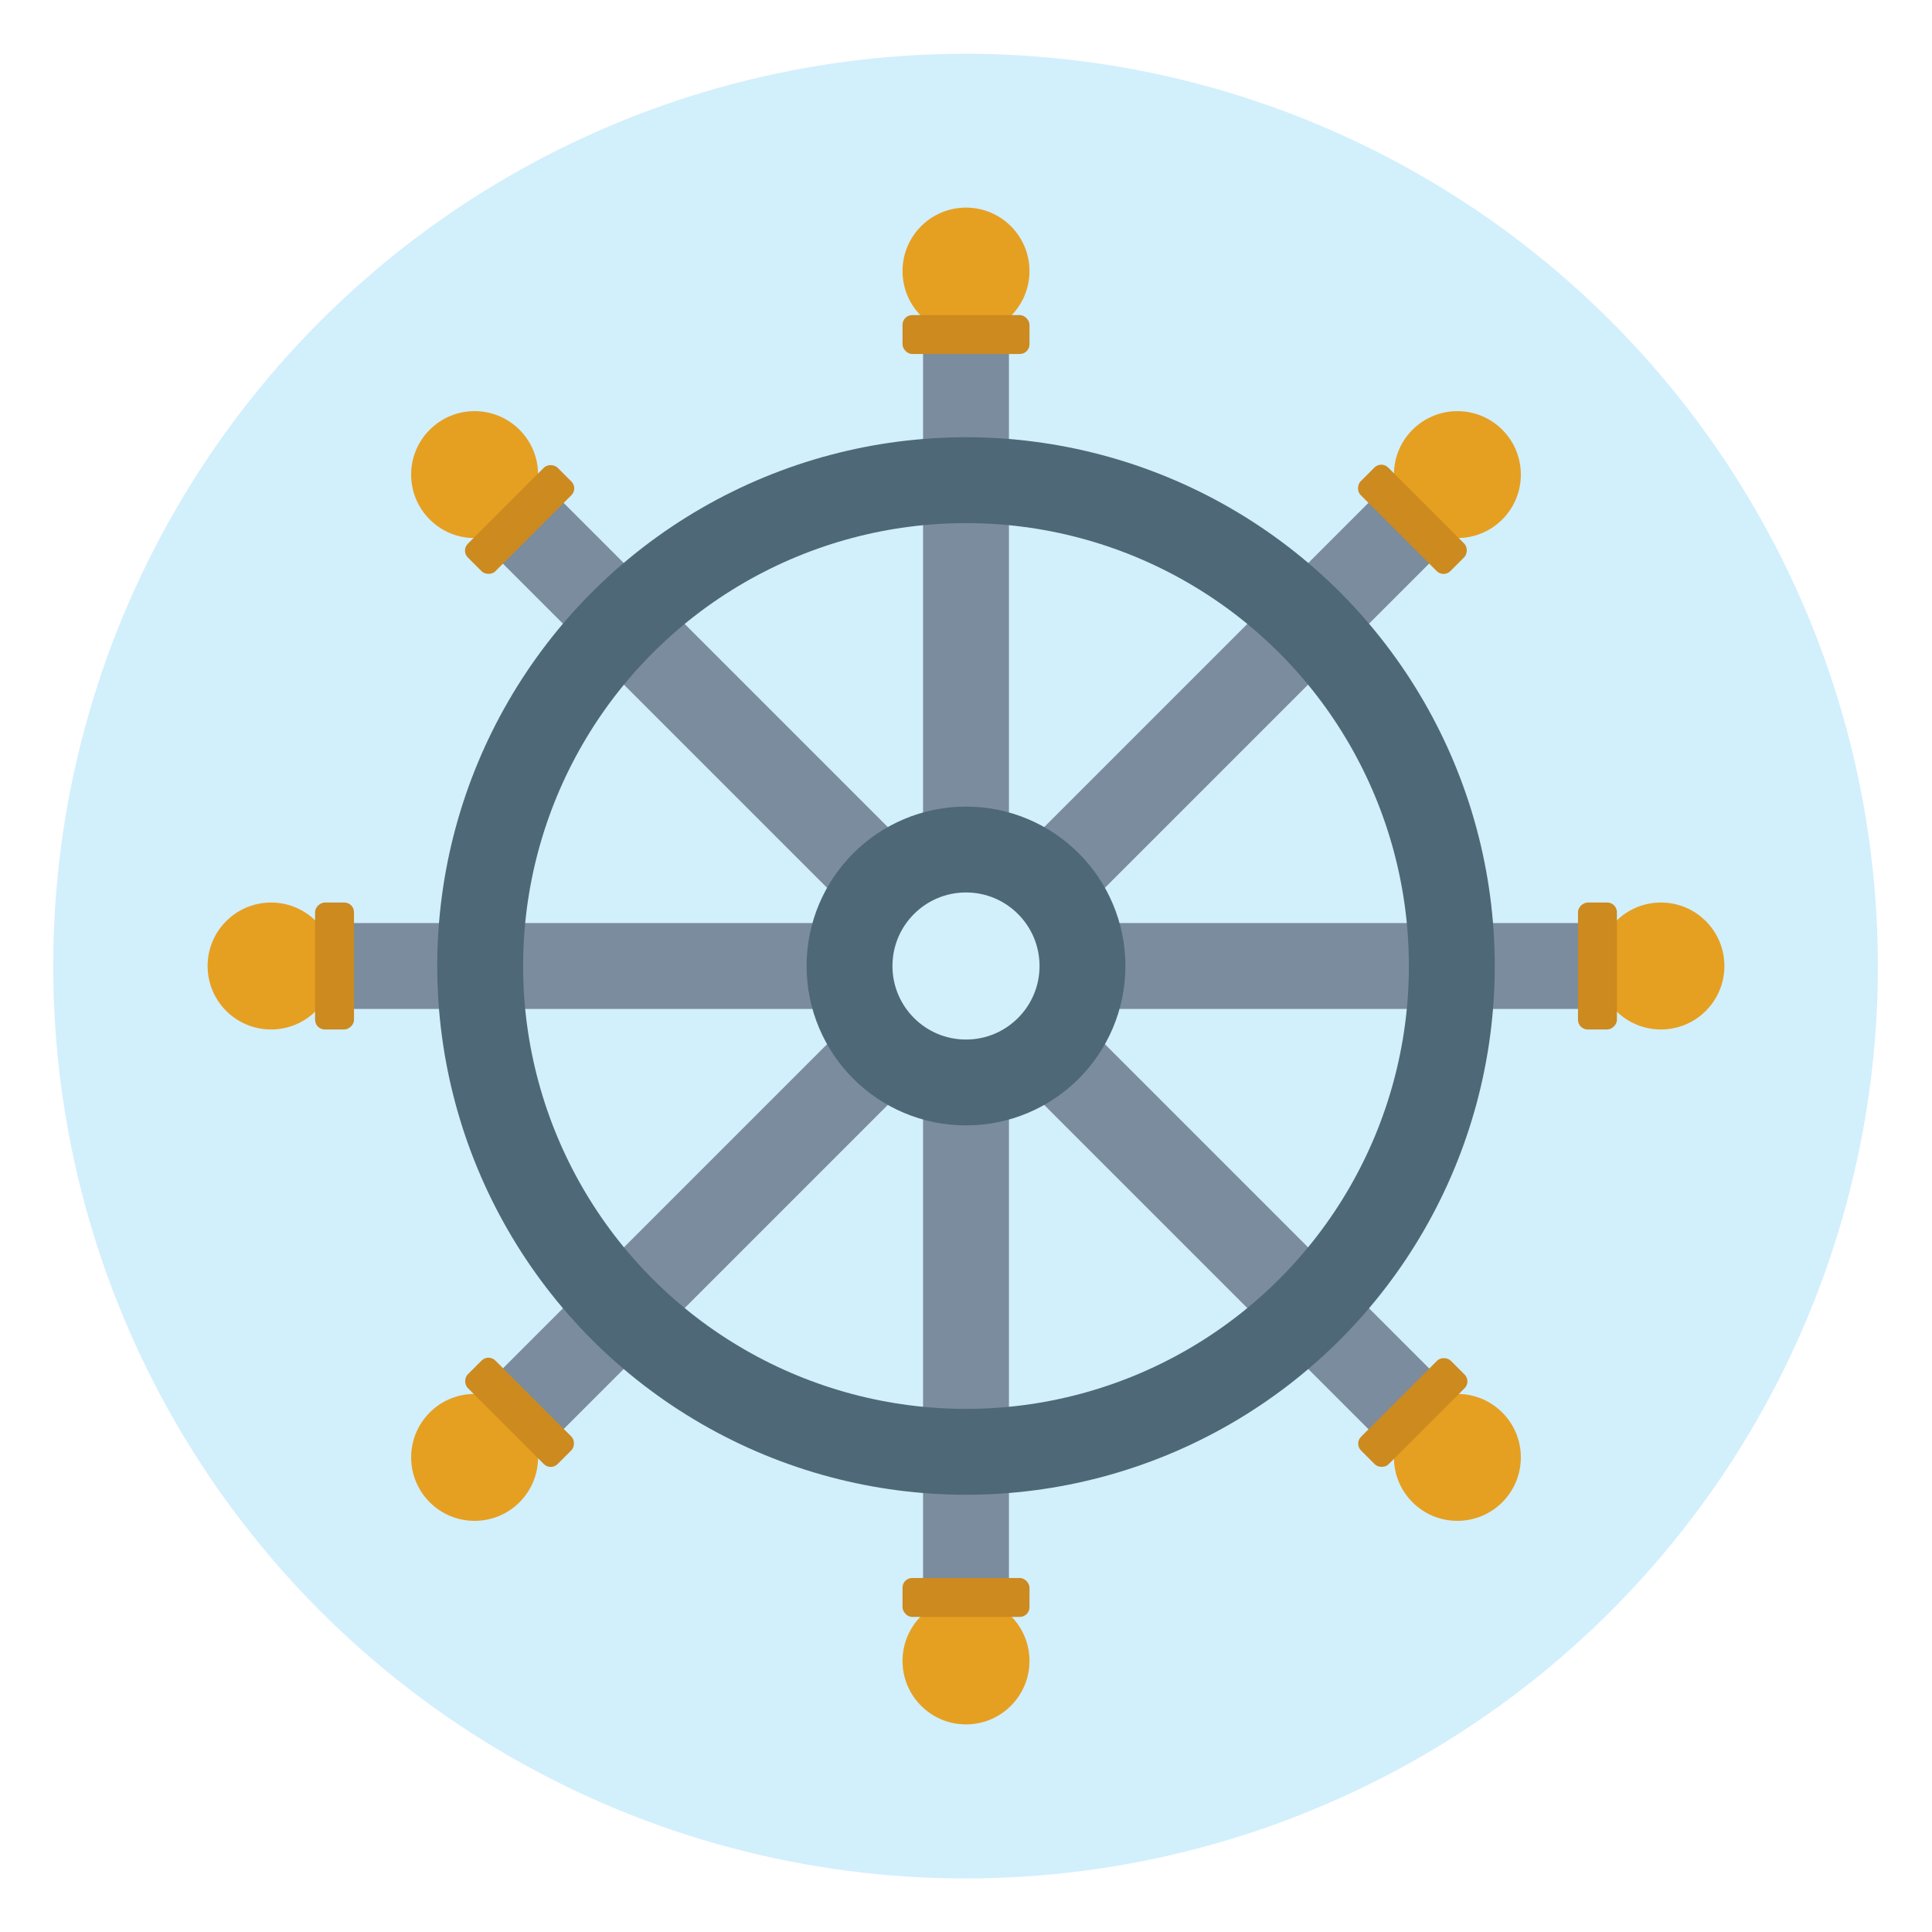
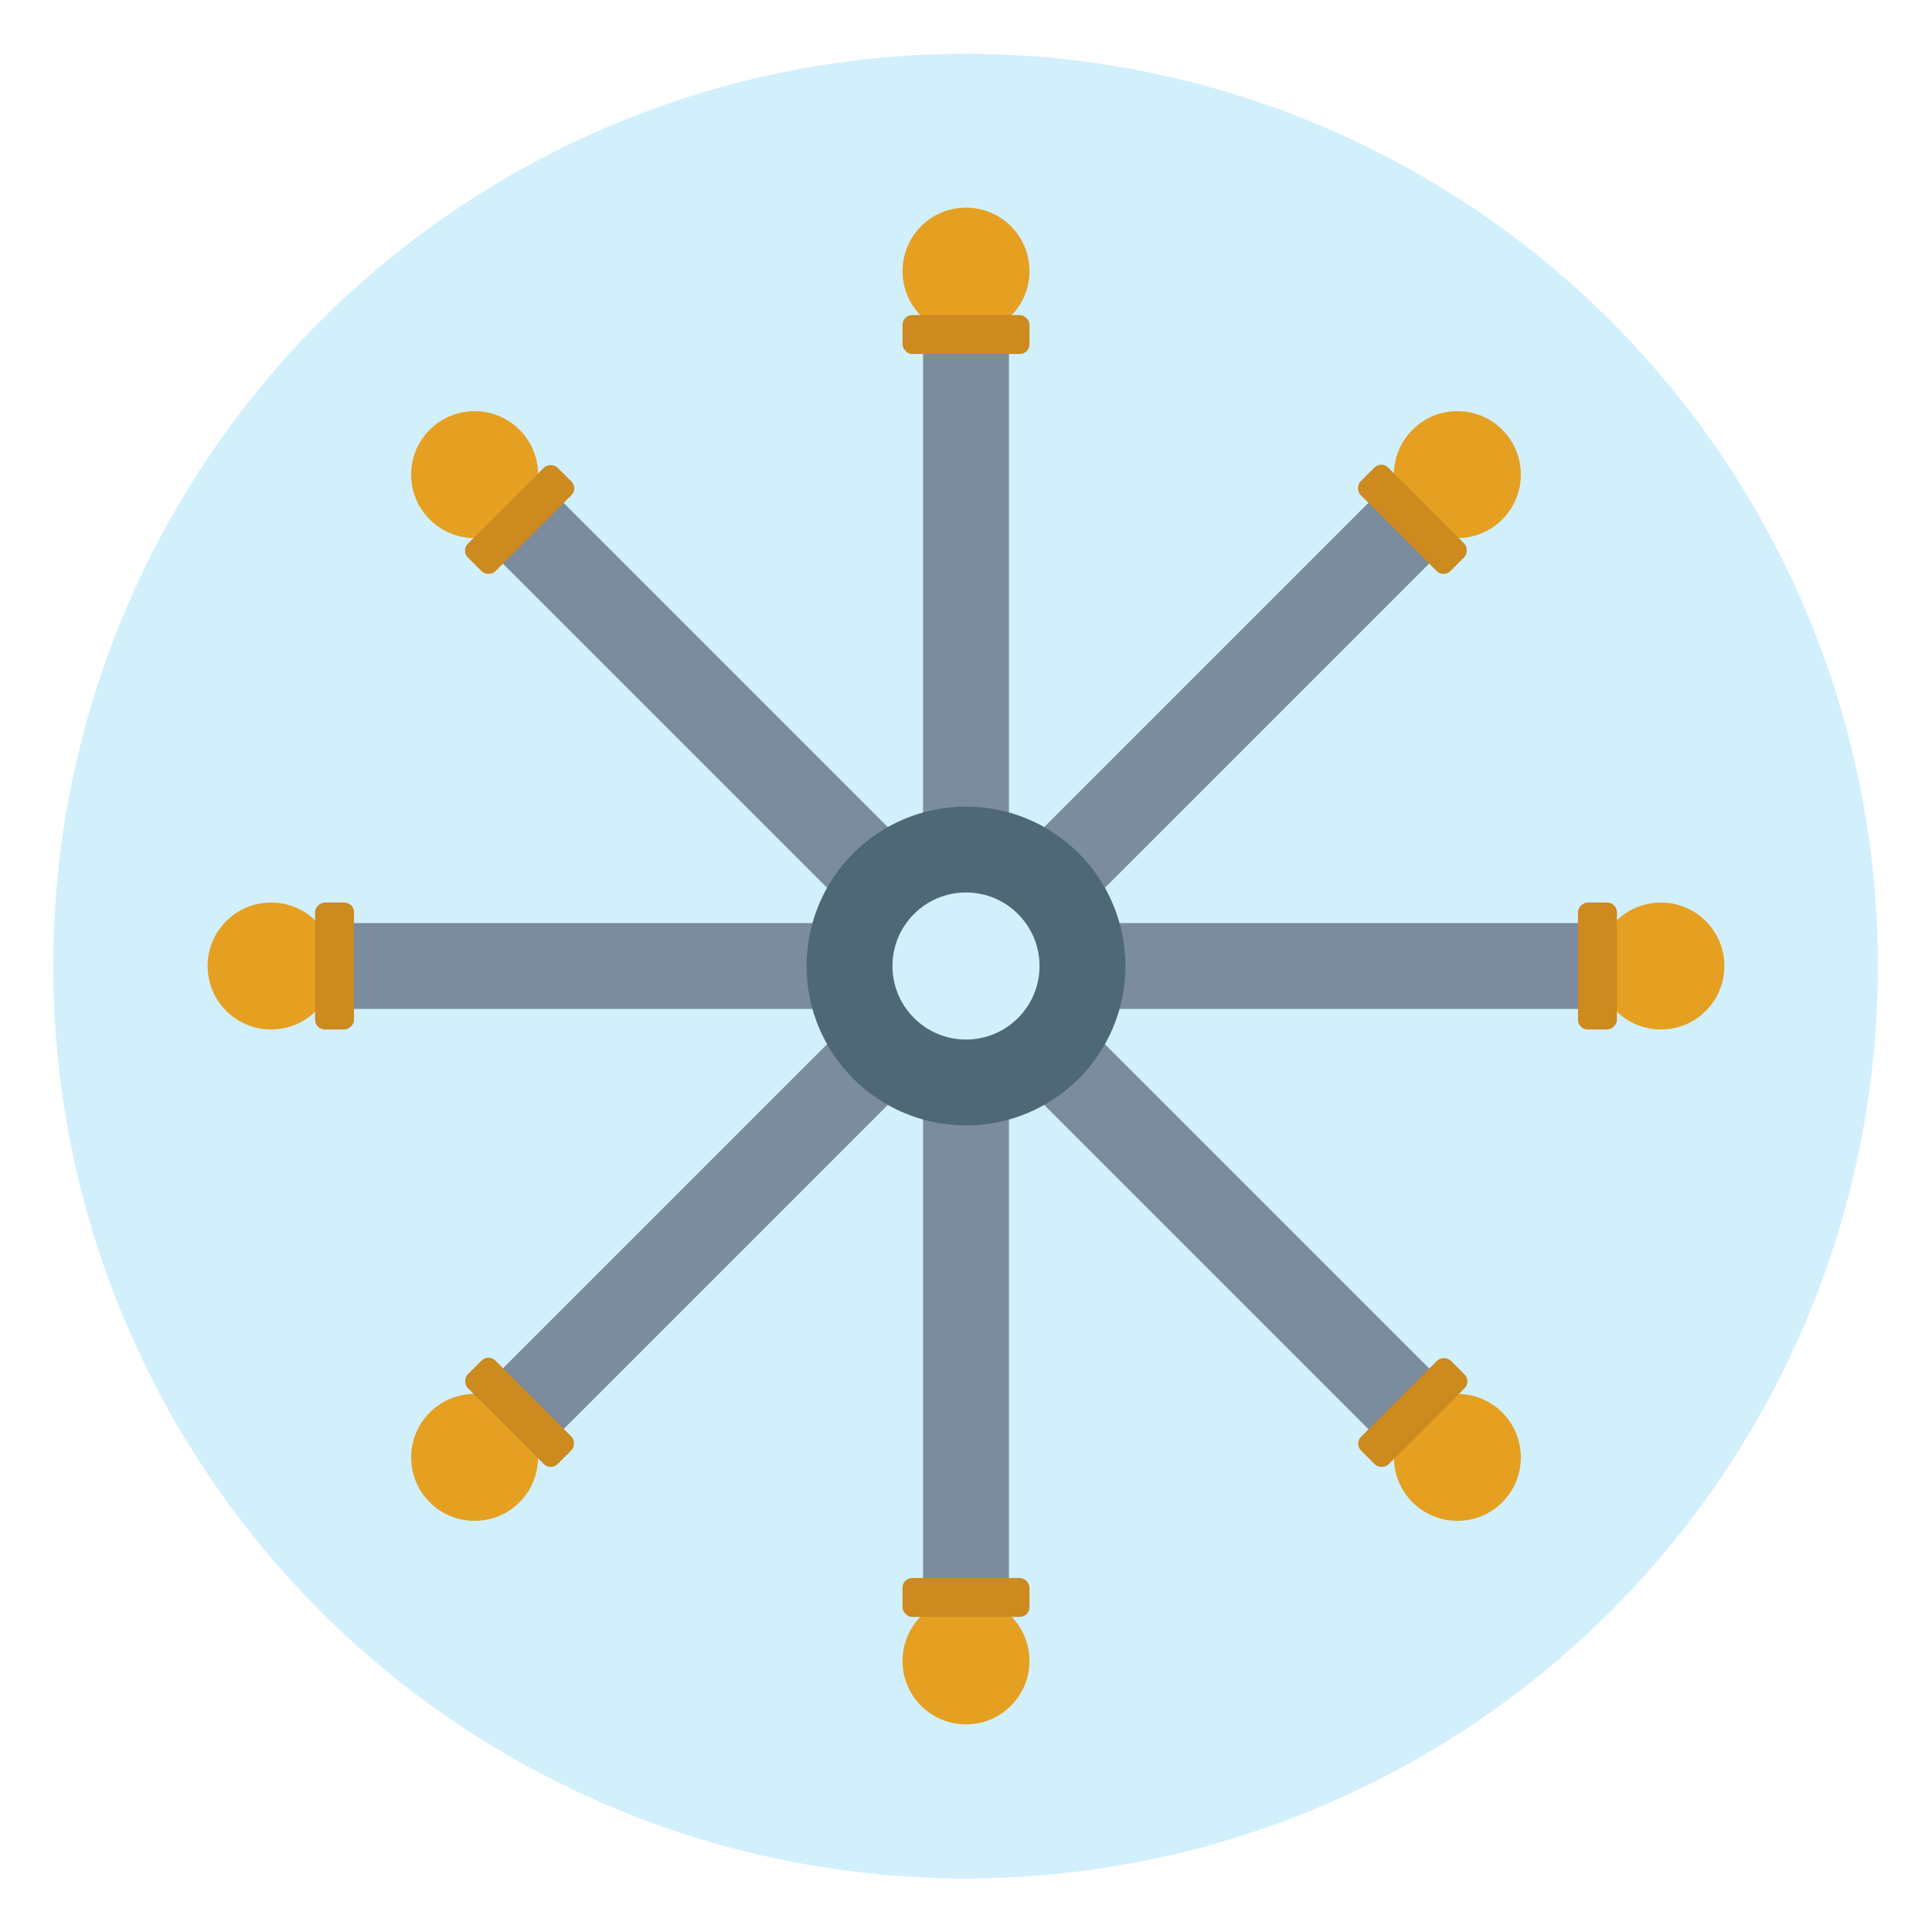
<svg xmlns="http://www.w3.org/2000/svg" height="180" viewBox="0 0 180 180" width="180">
  <circle cx="89.958" cy="90.01" fill="#b4e5fa" opacity=".6" r="85" />
  <g fill="none" stroke-miterlimit="10" stroke-width="8">
    <path d="m90 79.149v-53.894" stroke="#7a8c9e" />
    <path d="m90 154.745v-53.894" stroke="#7a8c9e" />
    <path d="m100.851 90h53.894" stroke="#7a8c9e" />
    <path d="m25.255 90h53.894" stroke="#7a8c9e" />
  </g>
  <path d="m95.914 25.255c0 3.266-2.648 5.914-5.913 5.914s-5.914-2.647-5.914-5.914 2.647-5.913 5.914-5.913 5.913 2.647 5.913 5.913z" fill="#e5a022" />
  <path d="m95.914 154.744c0 3.266-2.648 5.914-5.913 5.914s-5.914-2.648-5.914-5.914 2.647-5.913 5.914-5.913 5.913 2.648 5.913 5.913z" fill="#e5a022" />
  <path d="m154.745 95.914c-3.266 0-5.914-2.647-5.914-5.913s2.647-5.914 5.914-5.914 5.913 2.647 5.913 5.914-2.647 5.913-5.913 5.913z" fill="#e5a022" />
  <path d="m25.256 95.914c-3.266 0-5.914-2.647-5.914-5.913s2.648-5.914 5.914-5.914 5.913 2.647 5.913 5.914-2.648 5.913-5.913 5.913z" fill="#e5a022" />
  <rect fill="#cc8a1f" height="3.624" rx=".901" width="11.827" x="84.087" y="29.357" />
  <rect fill="#cc8a1f" height="3.624" rx=".901" width="11.827" x="84.087" y="147.019" />
  <rect fill="#cc8a1f" height="3.624" rx=".901" transform="matrix(0 1 -1 0 238.831 -58.831)" width="11.827" x="142.918" y="88.188" />
  <rect fill="#cc8a1f" height="3.624" rx=".901" transform="matrix(0 1 -1 0 121.169 58.831)" width="11.827" x="25.256" y="88.188" />
  <path d="m97.673 82.327 38.108-38.108" fill="none" stroke="#7a8c9e" stroke-miterlimit="10" stroke-width="8" />
  <path d="m44.219 135.781 38.108-38.108" fill="none" stroke="#7a8c9e" stroke-miterlimit="10" stroke-width="8" />
  <path d="m97.673 97.673 38.108 38.108" fill="none" stroke="#7a8c9e" stroke-miterlimit="10" stroke-width="8" />
  <path d="m44.219 44.219 38.108 38.108" fill="none" stroke="#7a8c9e" stroke-miterlimit="10" stroke-width="8" />
  <path d="m139.963 48.4c-2.31 2.31-6.054 2.31-8.363 0s-2.309-6.054 0-8.363 6.053-2.309 8.363 0 2.309 6.053 0 8.363z" fill="#e5a022" />
  <path d="m48.4 139.963c-2.31 2.31-6.054 2.31-8.363 0s-2.309-6.054 0-8.363 6.053-2.309 8.363 0 2.309 6.053 0 8.363z" fill="#e5a022" />
  <path d="m131.6 139.963c-2.31-2.31-2.31-6.054 0-8.363s6.054-2.31 8.363 0 2.309 6.053 0 8.363-6.053 2.309-8.363 0z" fill="#e5a022" />
  <path d="m40.037 48.4c-2.31-2.31-2.31-6.054 0-8.363s6.054-2.31 8.363 0 2.309 6.053 0 8.363-6.053 2.309-8.363 0z" fill="#e5a022" />
  <rect fill="#cc8a1f" height="3.624" rx=".901" transform="matrix(.707 .707 -.707 .707 72.769 -78.879)" width="11.827" x="125.687" y="46.589" />
  <rect fill="#cc8a1f" height="3.624" rx=".901" transform="matrix(.707 .707 -.707 .707 107.231 4.321)" width="11.827" x="42.487" y="129.788" />
  <rect fill="#cc8a1f" height="3.624" rx=".901" transform="matrix(-.707 .707 -.707 -.707 317.71 131.6)" width="11.827" x="125.686" y="129.788" />
  <rect fill="#cc8a1f" height="3.624" rx=".901" transform="matrix(-.707 .707 -.707 -.707 116.849 48.4)" width="11.827" x="42.487" y="46.588" />
-   <circle cx="90" cy="90" fill="none" r="45.263" stroke="#4f6878" stroke-miterlimit="10" stroke-width="8" />
  <circle cx="90" cy="90" fill="none" r="10.851" stroke="#4f6878" stroke-miterlimit="10" stroke-width="8" />
</svg>